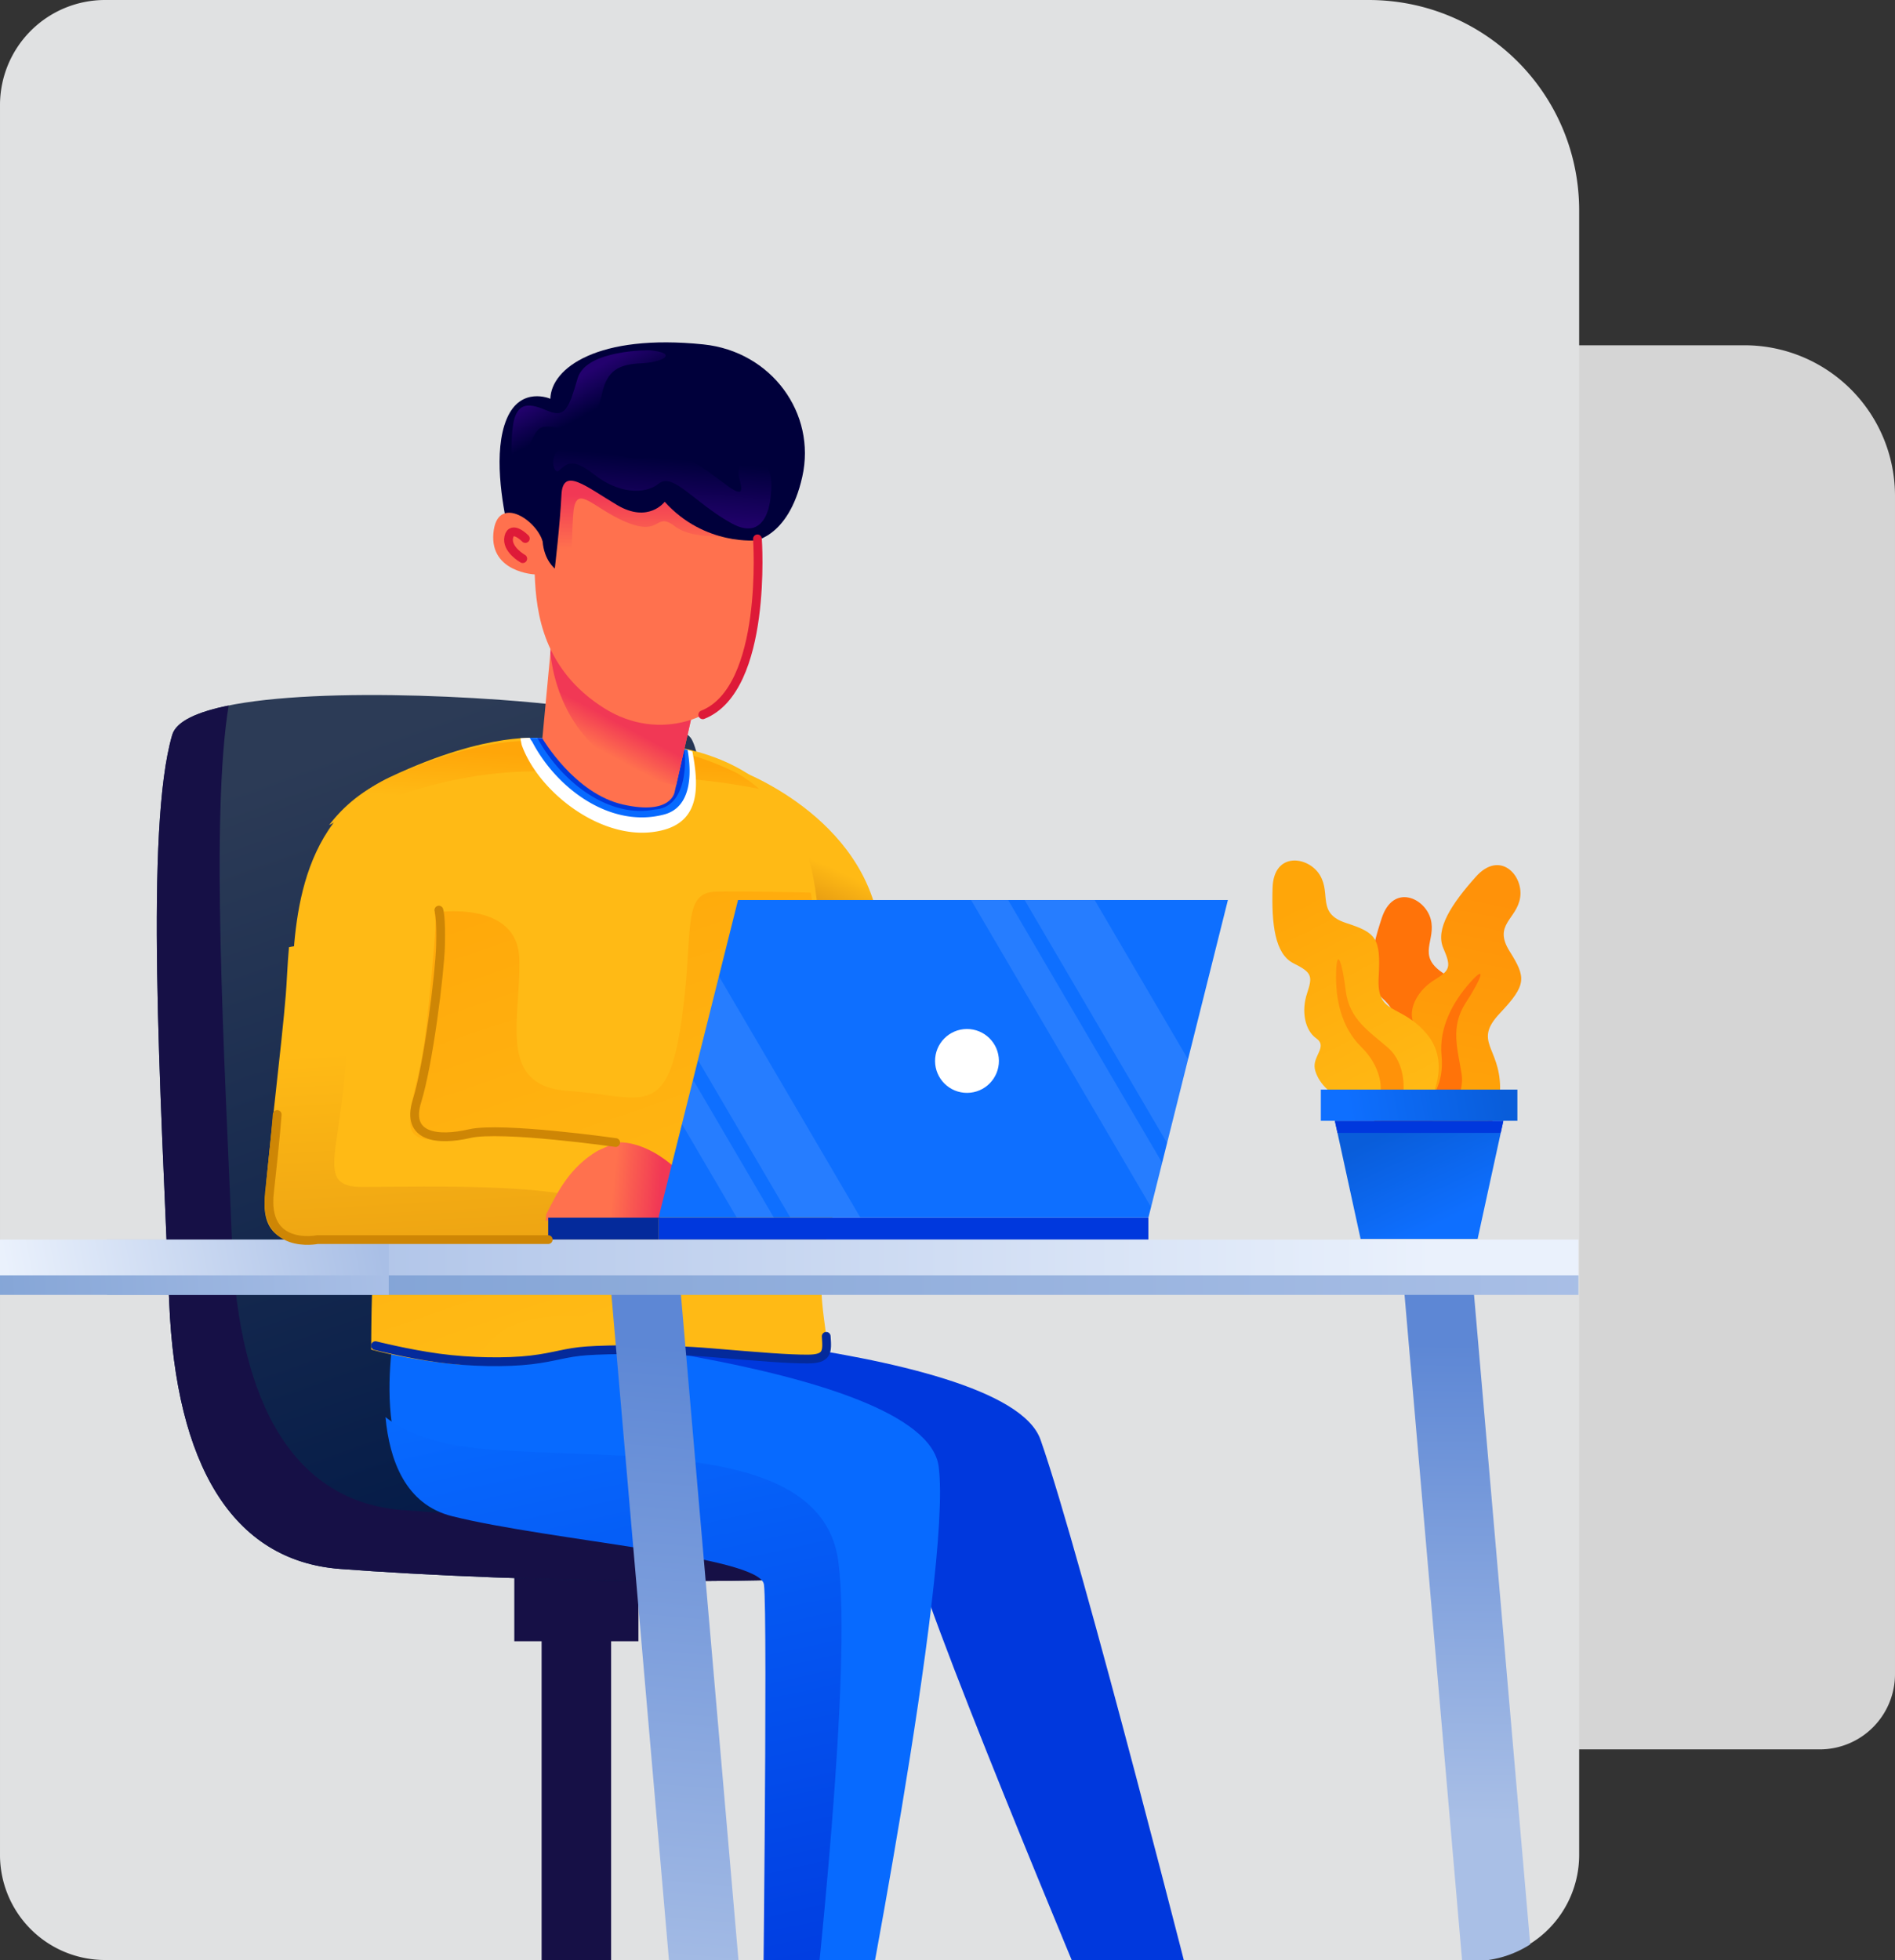
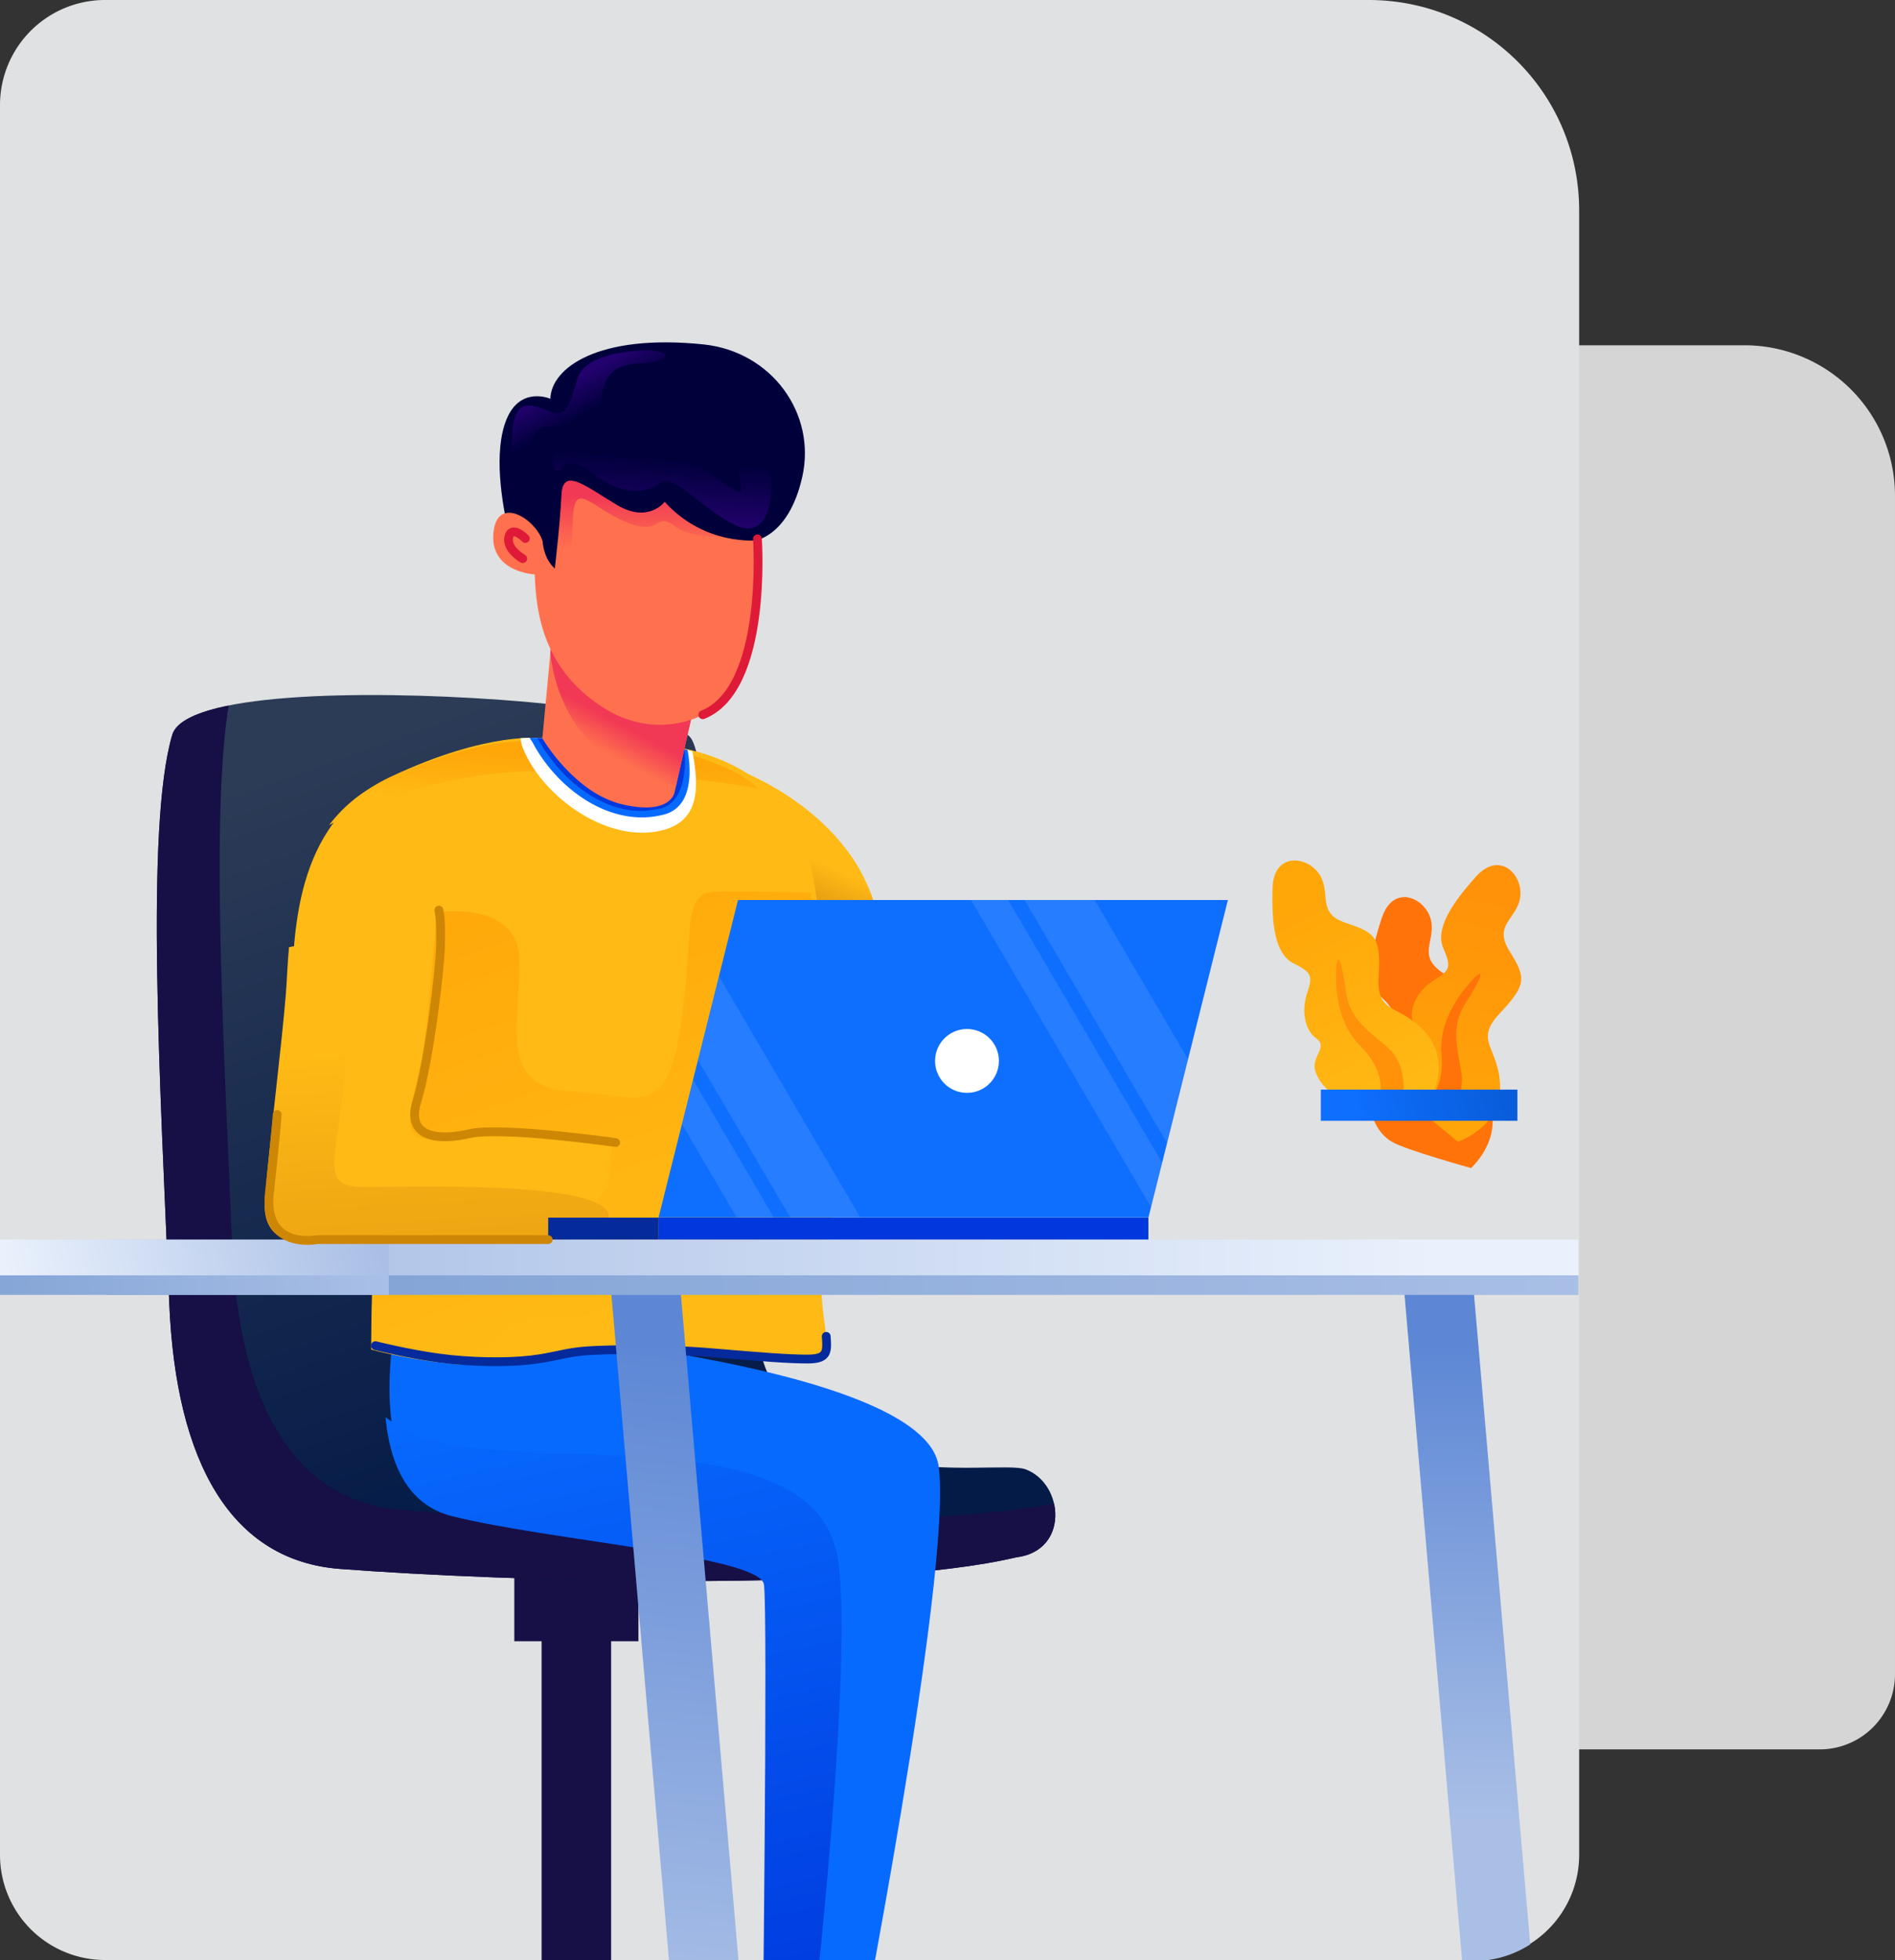
<svg xmlns="http://www.w3.org/2000/svg" xmlns:xlink="http://www.w3.org/1999/xlink" width="432" height="446.689" viewBox="0 0 114.3 118.187">
  <rect x="0" y="0" width="114.3" height="118.187" fill="#333333" stroke="none" />
  <defs>
    <linearGradient xlink:href="#f" id="z" gradientUnits="userSpaceOnUse" gradientTransform="matrix(.265 0 0 .265 -13.605 -88.9)" x1="-3254.497" y1="4132.282" x2="-3430.884" y2="3327.85" />
    <linearGradient id="a">
      <stop offset="0" stop-color="#2f90fb" />
      <stop offset="1" stop-color="#1d7ee9" />
    </linearGradient>
    <linearGradient id="b">
      <stop offset="0" stop-color="#5d87d5" />
      <stop offset="1" stop-color="#a9bfe6" />
    </linearGradient>
    <linearGradient id="c">
      <stop offset="0" stop-color="#2c3b56" />
      <stop offset="1" stop-color="#041b48" />
    </linearGradient>
    <linearGradient id="d">
      <stop offset="0" stop-color="#f13855" />
      <stop offset="1" stop-color="#ff714e" />
    </linearGradient>
    <linearGradient id="e">
      <stop offset="0" stop-color="#b3d0ff" />
      <stop offset="1" stop-color="#8db7ff" />
    </linearGradient>
    <linearGradient id="f">
      <stop offset="0" stop-color="#0038dd" />
      <stop offset="1" stop-color="#076aff" />
    </linearGradient>
    <linearGradient id="h">
      <stop offset="0" stop-color="#ffa609" />
      <stop offset="1" stop-color="#ffba15" />
    </linearGradient>
    <linearGradient id="i">
      <stop offset="0" stop-color="#23016e" />
      <stop offset="1" stop-color="#00003b" />
    </linearGradient>
    <linearGradient id="k">
      <stop offset="0" stop-color="#eaf1fc" />
      <stop offset="1" stop-color="#a9bfe6" />
    </linearGradient>
    <linearGradient id="l">
      <stop offset="0" stop-color="#a9bfe6" />
      <stop offset="1" stop-color="#eaf1fc" />
    </linearGradient>
    <linearGradient id="m">
      <stop offset="0" stop-color="#83a4d6" />
      <stop offset="1" stop-color="#a9bfe6" />
    </linearGradient>
    <linearGradient id="n">
      <stop offset="0" stop-color="#ff9209" />
      <stop offset="1" stop-color="#ffa609" />
    </linearGradient>
    <linearGradient id="j">
      <stop offset="0" stop-color="#0e6fff" />
      <stop offset="1" stop-color="#095dda" />
    </linearGradient>
    <linearGradient xlink:href="#b" id="p" gradientUnits="userSpaceOnUse" x1="220.281" y1="209.661" x2="218.455" y2="254.73" gradientTransform="translate(-28.679)" />
    <linearGradient xlink:href="#b" id="q" gradientUnits="userSpaceOnUse" x1="-148.487" y1="209.849" x2="-148.86" y2="248.909" gradientTransform="translate(-47.653)" />
    <linearGradient xlink:href="#b" id="r" gradientUnits="userSpaceOnUse" x1="220.281" y1="209.661" x2="218.455" y2="254.73" gradientTransform="translate(47.653)" />
    <linearGradient xlink:href="#c" id="s" x1="-224.319" y1="161.922" x2="-203.178" y2="221.042" gradientUnits="userSpaceOnUse" gradientTransform="translate(-47.653)" />
    <linearGradient xlink:href="#d" id="v" gradientUnits="userSpaceOnUse" gradientTransform="scale(-1 1) rotate(15 308.426 2211.48)" x1="-296.87" y1="358.071" x2="-296.987" y2="360.56" />
    <linearGradient xlink:href="#e" id="u" gradientUnits="userSpaceOnUse" gradientTransform="scale(-.265 .265) rotate(15 1165.706 8358.348)" x1="-1148.036" y1="1383.502" x2="-1128.125" y2="1373.859" />
    <linearGradient xlink:href="#d" id="y" gradientUnits="userSpaceOnUse" gradientTransform="matrix(-1 0 0 1 -527.542 -90.6)" x1="-296.87" y1="358.071" x2="-296.987" y2="360.56" />
    <linearGradient xlink:href="#e" id="x" gradientUnits="userSpaceOnUse" x1="-1148.036" y1="1383.502" x2="-1128.125" y2="1373.859" gradientTransform="matrix(-.265 0 0 .265 -527.542 -90.6)" />
    <linearGradient id="g">
      <stop offset="0" stop-color="#e59a12" />
      <stop offset="1" stop-color="#ffba15" />
    </linearGradient>
    <linearGradient xlink:href="#g" id="A" gradientUnits="userSpaceOnUse" gradientTransform="scale(-.868 .868) rotate(54.334 37.456 799.322)" x1="-317.247" y1="264.845" x2="-321.08" y2="264.085" />
    <linearGradient xlink:href="#h" id="B" gradientUnits="userSpaceOnUse" gradientTransform="matrix(.265 0 0 .265 -.28 .187)" x1="-3612.199" y1="2365.771" x2="-3422.45" y2="2918.985" />
    <linearGradient xlink:href="#g" id="C" gradientUnits="userSpaceOnUse" gradientTransform="translate(-3.44)" x1="-990.045" y1="790.179" x2="-995.349" y2="698.256" />
    <linearGradient xlink:href="#b" id="D" gradientUnits="userSpaceOnUse" x1="-213.594" y1="209.849" x2="-218.336" y2="264.871" gradientTransform="translate(-47.653)" />
    <linearGradient xlink:href="#h" id="E" gradientUnits="userSpaceOnUse" gradientTransform="matrix(-1 0 0 1 -2018.203 -303.105)" x1="-1054.107" y1="910.377" x2="-1053.214" y2="925.198" />
    <linearGradient xlink:href="#d" id="F" gradientUnits="userSpaceOnUse" gradientTransform="matrix(-.265 0 0 .265 -533.983 -80.196)" x1="-1090.081" y1="901.423" x2="-1085.283" y2="910.388" />
    <linearGradient xlink:href="#d" id="G" gradientUnits="userSpaceOnUse" gradientTransform="matrix(-.263 .031 .031 .263 -558.976 -44.913)" x1="-1080.268" y1="830.109" x2="-1078.393" y2="846.627" />
    <linearGradient xlink:href="#i" id="H" gradientUnits="userSpaceOnUse" gradientTransform="scale(-1 1) rotate(6.762 659.6 4708.31)" x1="-298.206" y1="224.336" x2="-299.275" y2="219.091" />
    <linearGradient xlink:href="#i" id="I" gradientUnits="userSpaceOnUse" gradientTransform="scale(-1 1) rotate(6.762 659.6 4708.31)" x1="-287.167" y1="210.632" x2="-288.278" y2="213.42" />
    <linearGradient xlink:href="#d" id="J" gradientUnits="userSpaceOnUse" gradientTransform="scale(-1 1) rotate(23.782 174.388 1471.518)" x1="-277.387" y1="278.148" x2="-274.033" y2="276.259" />
    <linearGradient xlink:href="#j" id="K" gradientUnits="userSpaceOnUse" gradientTransform="translate(701.745 -95.795)" x1="-373.71" y1="290.262" x2="-355.255" y2="269.84" />
    <linearGradient xlink:href="#k" id="L" x1="-131.498" y1="201.882" x2="-230.977" y2="201.882" gradientUnits="userSpaceOnUse" gradientTransform="translate(-47.653)" />
    <linearGradient xlink:href="#l" id="M" gradientUnits="userSpaceOnUse" x1="-217.507" y1="199.433" x2="-247.425" y2="205.046" gradientTransform="translate(-47.653)" />
    <linearGradient xlink:href="#m" id="N" gradientUnits="userSpaceOnUse" x1="-220.13" y1="204.11" x2="-118.24" y2="204.11" gradientTransform="translate(-47.653)" />
    <linearGradient xlink:href="#m" id="O" gradientUnits="userSpaceOnUse" x1="-250.23" y1="203.999" x2="-216.628" y2="202.213" gradientTransform="translate(-47.653)" />
    <linearGradient xlink:href="#n" id="P" gradientUnits="userSpaceOnUse" gradientTransform="matrix(.265 0 0 .265 -.28 .187)" x1="-995.677" y1="1362.049" x2="-984.811" y2="1416.11" />
    <linearGradient xlink:href="#h" id="Q" gradientUnits="userSpaceOnUse" gradientTransform="matrix(.265 0 0 .265 -.28 .187)" x1="-950.941" y1="1361.779" x2="-975.489" y2="1409.188" />
    <linearGradient xlink:href="#j" id="R" gradientUnits="userSpaceOnUse" gradientTransform="translate(701.745 -95.795)" x1="-956.56" y1="469.82" x2="-965.921" y2="468.172" />
    <linearGradient xlink:href="#j" id="S" gradientUnits="userSpaceOnUse" gradientTransform="translate(701.745 -95.795)" x1="-961.908" y1="476.763" x2="-959.181" y2="470.962" />
    <linearGradient xlink:href="#d" id="t" gradientUnits="userSpaceOnUse" gradientTransform="scale(-1 1) rotate(15 308.426 2211.48)" x1="-296.87" y1="358.071" x2="-296.987" y2="360.56" />
    <linearGradient xlink:href="#d" id="w" gradientUnits="userSpaceOnUse" gradientTransform="matrix(-1 0 0 1 -527.542 -90.6)" x1="-296.87" y1="358.071" x2="-296.987" y2="360.56" />
    <clipPath clipPathUnits="userSpaceOnUse" id="o">
      <path style="marker:none" d="M-184.536 99.68a17.107 17.107 0 0117.145 17.145v133.834a8.554 8.554 0 01-8.573 8.572H-287.406a8.554 8.554 0 01-8.572-8.572V108.252a8.554 8.554 0 018.572-8.572h64.878z" fill="#e0e1e2" stroke-width=".317" stroke-linecap="round" stroke-linejoin="round" stroke-dasharray=".635,.635" />
    </clipPath>
  </defs>
  <path d="M105.202 20.82a9.078 9.078 0 019.098 9.098v71.02a4.54 4.54 0 01-4.549 4.549H50.614a4.539 4.539 0 01-4.55-4.55V25.369a4.539 4.539 0 014.55-4.548H85.04z" style="marker:none" fill="#d5d5d5" />
  <path style="marker:none" d="M82.55 0c7.036 0 12.7 5.664 12.7 12.7V111.837a6.336 6.336 0 01-6.35 6.35H6.35a6.336 6.336 0 01-6.35-6.35V6.35A6.336 6.336 0 016.35 0h48.058z" fill="#e0e1e2" />
  <g clip-path="url(#o)" transform="matrix(.741 0 0 .741 219.244 -73.837)" stroke-width="1.35">
    <path d="M-251.11 271.934c-5.798-.025-21.482.336-23.856 4.896h52.01c-2.921-5.613-26.005-4.864-26.005-4.864s-.811-.027-2.15-.032z" fill="#161046" />
    <path transform="skewX(4.944) scale(1 -.996)" fill="url(#p)" d="M189.301 204.186h5.658v73.678h-5.658z" />
    <path transform="skewX(4.944) scale(1 .996)" fill="url(#q)" d="M-199.283 204.186h5.658v73.678h-5.658z" />
-     <path transform="skewX(4.944) scale(1 -.996)" fill="url(#r)" d="M265.633 204.186h5.658v73.678h-5.658z" />
+     <path transform="skewX(4.944) scale(1 -.996)" fill="url(#r)" d="M265.633 204.186h5.658v73.678z" />
    <path fill="#161046" d="M-254.012 227.029h10.103v6.174h-10.103z" />
    <path fill="#161046" d="M-251.79 227.029h5.658v46.857h-5.658z" />
    <path d="M-255.147 156.594c-11.366-.818-25.704-.567-26.71 2.851-2.23 7.574-.955 28.882-.244 46.21.538 13.126 5.104 20.989 13.895 21.662 13.382 1.024 42.92 1.929 55.042-.942 4.362-.52 3.895-6.047.743-7.17-2.465-.88-20.276 3.104-22.029-11.976-1.736-14.94-3.321-45.04-5.2-47.537-1.025-1.363-7.72-2.539-15.497-3.098z" fill="url(#s)" />
    <path d="M-277.265 157.057c-2.551.514-4.268 1.286-4.592 2.388-2.23 7.573-.955 28.882-.244 46.209.538 13.127 5.104 20.99 13.894 21.663 13.383 1.024 42.922 1.929 55.043-.942 2.646-.315 3.512-2.472 3.084-4.371-13.121 2.36-40.322 1.499-53.01.527-8.79-.673-13.356-8.536-13.894-21.663-.646-15.75-1.758-34.788-.28-43.81z" fill="#161046" />
    <path d="M-199.62 266.343s3.896.472 6.86 1.856c2.966 1.385.928 3.072-2.12 3.958-3.05.886-6.93-.564-8.234-1.425-1.303-.862-.956-3.514-.956-3.514z" fill="#8db7ff" />
    <path d="M-200.329 262.694l.71 3.65s1.025.483 2.096.88c1.07.398-.827 1.347-3.21 1.325-2.381-.022-3.337-1.331-3.337-1.331l-1.327-3.362z" fill="url(#t)" />
-     <path d="M-204.084 267.392c.209.122.489.419.909.918 1.116 1.326 3.118 1.309 5.19 1.687 2.073.378 5.307-.592 4.769-1.502-.173-.293-.669-.64-1.262-.976.584.197 1.168.423 1.719.68 2.965 1.385.927 3.072-2.121 3.958-3.049.886-6.931-.564-8.234-1.425-1.17-.774-1.015-2.896-.97-3.34z" fill="url(#u)" />
    <path d="M-204.07 267.218l4.45-.874.426.061c1.026.345 2.89.834 1.805 1.572-.814.553-4.54 1.52-6.704-.475l.023-.284z" fill="#6f9cfe" />
    <path d="M-200.329 262.694l.71 3.65s1.025.483 2.096.88c1.07.398-.827 1.347-3.21 1.325-2.381-.022-3.337-1.331-3.337-1.331l-1.327-3.362z" fill="url(#v)" />
    <path d="M-204.04 268.968c1.012 1.097 4.226 3.311 8.316 2.43 3.348-.722 3.952-1.902 4.032-2.5 1.203 1.216-.638 2.518-3.188 3.26-3.049.885-6.931-.565-8.234-1.426-.564-.373-.818-1.081-.926-1.764z" fill="#6f9cfe" />
    <path d="M-227.43 270.183s3.64 1.463 6.146 3.568.1 3.207-3.074 3.274c-3.174.067-6.548-2.339-7.584-3.508-1.035-1.17-.014-3.642-.014-3.642z" fill="#8db7ff" />
    <path d="M-227.17 266.474l-.26 3.709s.865.732 1.796 1.393c.931.662-1.147 1.087-3.442.45-2.295-.639-2.88-2.15-2.88-2.15l-.41-3.591z" fill="url(#w)" />
    <path d="M-232.014 270.04c.17.172.364.53.64 1.122.735 1.57 2.673 2.07 4.577 2.973 1.905.902 5.279.802 4.995-.217-.091-.327-.48-.79-.966-1.269.513.342 1.018.71 1.484 1.102 2.505 2.105.1 3.207-3.074 3.274-3.173.067-6.548-2.339-7.584-3.508-.93-1.05-.23-3.06-.072-3.477z" fill="url(#x)" />
    <path d="M-231.956 269.875l4.525.308.396.17c.901.598 2.576 1.553 1.336 1.985-.929.324-4.778.293-6.352-2.193l.095-.27z" fill="#6f9cfe" />
    <path d="M-227.17 266.474l-.26 3.709s.865.732 1.796 1.393c.931.662-1.147 1.087-3.442.45-2.295-.639-2.88-2.15-2.88-2.15l-.41-3.591z" fill="url(#y)" />
    <path d="M-232.38 271.573c.694 1.322 3.225 4.293 7.404 4.5 3.421.17 4.31-.814 4.542-1.372.847 1.487-1.268 2.268-3.924 2.324-3.173.067-6.548-2.339-7.584-3.508-.448-.506-.51-1.256-.437-1.944z" fill="#6f9cfe" />
-     <path d="M-258.916 202.69s-6.39 12.359.756 16.325c7.145 3.967 36.863 4.094 36.583 6.413-.28 2.32 15.036 38.75 15.036 38.75l8.285-.106s-9.53-37.614-12.922-47.269c-2.873-8.176-42.198-9.644-42.198-9.644z" fill="#0038dd" />
    <path d="M-263.626 207.101s-2.974 13.592 4.955 15.574c7.929 1.983 25.017 3.238 25.347 5.55.33 2.313-.133 40.12-.133 40.12h7.07s8.072-40.78 6.916-49.37c-1.156-8.589-38.263-11.29-38.263-11.29z" fill="#076aff" />
    <path d="M-998.102 811.186c1.222 13.231 6.121 26.84 20.448 30.421 29.966 7.492 94.55 12.239 95.799 20.979 1.248 8.74-.502 151.635-.502 151.635h13.705c3.113-27.126 13.956-126.42 9.652-158.701-5-37.5-67.5-31-108.5-34.5-15.456-1.32-24.868-5.338-30.602-9.834z" transform="scale(.265)" fill="url(#z)" />
    <path d="M-235.96 162.23s10.664 3.742 11.74 13.33c1.075 9.589.841 14.22.841 14.22l-7.81-.141z" fill="url(#A)" />
    <path d="M-251.73 159.73s-4.3-.664-12.384 3.144c-8.085 3.809-7.737 13.29-8.067 17.4-.331 4.111-1.409 12.689-1.707 16.705-.277 3.733 3.036 3.584 4.45 3.666 2.127.123 4.801.028 4.801.028s-.473 2.05-.54 3.987c-.066 1.938-.066 4.477-.066 4.477s8.285 2.339 14.766.802c6.482-1.537 20.18 1.069 21.516.133 1.336-.935-1.507-5.364 1.044-11.884 2.552-6.52-.814-17.651-1.286-23.415-.473-5.764-1.409-6.867-2.495-8.78-.828-1.46-3.344-4.848-10.46-5.784-7.116-.935-9.571-.48-9.571-.48z" fill="#ffba15" />
    <path d="M-891.857 649.783c-1.62.002-3.164.013-4.579.035-11.313.177-6.564 13.202-11.064 41.702s-12.5 21-34.5 19.5-14.5-22-15-40.5-26.125-14.25-26.125-14.25.6.973.246 6.453c-.353 5.48-2.386 28.108-3.8 36.593-1.415 8.486-3.624 13.7-3.89 20.24-.265 6.541 3.801 7.073 14.231 6.1 10.43-.972 9.9-.443 18.297-.531 8.397-.088 29.521 2.564 29.521 2.564l-1.23 12.83-14 17.25-56.75-.25-.72.962 1.017-.03s-1.787 7.745-2.04 15.069c-.252 7.323-.251 16.92-.251 16.92s12.801 3.595 28.426 4.685c2.932-2.283 5.802-4.84 8.568-7.605 15-15 46-2 71.5-4.5a355.766 355.766 0 0129.123-1.641c-.996-7.874-1.785-18.914 3.461-32.32 9.643-24.643-3.08-66.715-4.865-88.5-.331-4.04-.722-7.47-1.166-10.43-2.52-.065-14.2-.361-24.41-.346z" transform="scale(.265)" fill="url(#B)" />
    <path d="M-265.315 209.15s2.584.655 5.157 1.006c2.572.35 5.554.386 7.518.152 1.965-.234 2.806-.62 4.537-.737 1.73-.117 5.963-.199 10.15.152 4.186.35 6.174.515 7.81.515 1.638 0 1.614-.585 1.52-1.848" fill="none" stroke="#042a9b" stroke-width=".714" stroke-linecap="round" stroke-linejoin="round" />
    <path d="M-1024.223 666.438c-1.297.012-2.499.206-3.527.453-.504 5.627-.66 10.658-.967 14.463-1.25 15.535-5.321 47.954-6.449 63.132-1.048 14.111 11.472 13.549 16.82 13.858 8.036.464 18.143.107 18.143.107s-.302 1.418-.654 3.328l3.357.24s68.5-1.5 68-12.5-59.5-9-75.5-9-5.5-11.5-5-47.5c.313-22.5-7.968-26.64-14.223-26.581z" transform="scale(.265)" fill="url(#C)" />
    <path transform="skewX(4.944) scale(1 .996)" fill="url(#D)" d="M-263.841 204.186h5.658v73.678h-5.658z" />
    <path d="M-943.416 603.281a88.183 88.183 0 00-3.307.055c-.335.011-.63.027-.927.041-.577.028-1.116.057-1.55.09-.18.014-.382.025-.538.039a33.13 33.13 0 00-1.227.127h-.002c-.303.04-.45.068-.45.068s-.254-.039-.759-.08c-.251-.02-.566-.04-.941-.056h-.002a34.691 34.691 0 00-1.315-.032c-2.501-.011-6.543.205-12.064 1.243a99.865 99.865 0 00-7.332 1.677c-1.34.358-2.736.758-4.192 1.205-1.455.448-2.968.942-4.539 1.489a146.076 146.076 0 00-4.388 1.617c-1.005.386-2.015.777-3.06 1.205a164.378 164.378 0 00-5.395 2.318c-.927.417-1.868.852-2.823 1.301-7.465 3.517-13.017 8.318-17.18 13.785 47.018-24.365 83.118-14.515 83.118-14.515 19.785-1.17 36.615.978 49.006 3.44a42.825 42.825 0 00-3.084-2.444c-.288-.207-.603-.412-.905-.617-.418-.284-.84-.568-1.285-.848a45.196 45.196 0 00-1.468-.9l-.047-.03c-.003 0-.005-.003-.008-.004-7.453-3.674-15.929-6.678-24.856-7.894l-.306-.045a333.704 333.704 0 00-9.276-1.094h-.002a253.25 253.25 0 00-7.72-.682 204.36 204.36 0 00-3.311-.213 173.626 173.626 0 00-2.957-.14 133.602 133.602 0 00-4.908-.106z" transform="scale(.265)" fill="url(#E)" />
    <path d="M-249.612 159.618c.564.001 1.253.02 2.081.065.552.031 1.167.074 1.847.134a82.7 82.7 0 013.526.392c.223.03.444.063.663.102.083.014.164.032.246.048.144.027.288.054.43.085l.028.007a17.275 17.275 0 011.273.332c.612 3.224.59 6.125-3.298 6.578-4.372.51-9.259-3.351-10.592-7.09-.045-.207-.073-.373-.106-.55 1.18-.085 1.785.008 1.785.008s.038-.007.12-.017c.242-.032.87-.095 1.997-.093z" fill="#fff" />
    <path d="M-249.612 159.618c.564.001 1.253.02 2.081.065.552.031 1.167.074 1.847.134a82.7 82.7 0 013.526.392c.223.03.444.063.663.102.083.014.164.032.246.048.144.027.288.054.43.085l.028.007c.211.047.421.097.63.152.085.022.17.048.254.071.35 1.981.305 4.683-1.934 5.257-4.338 1.133-8.727-2.106-10.72-5.94a1.56 1.56 0 01-.194-.304c.678-.01 1.026.042 1.026.042s.038-.007.12-.017c.242-.032.87-.096 1.997-.093z" fill="#076aff" />
    <path d="M-249.612 159.618c.564.001 1.253.02 2.081.065.552.031 1.167.074 1.847.134a82.7 82.7 0 013.526.392c.223.03.444.063.663.102.083.014.164.032.246.048.144.027.288.054.43.085l.028.007c.21.047.418.097.624.15.215 2.076-.216 4.782-2.403 4.916-3.839.758-7.707-2.365-9.56-5.82.256.014.4.032.4.032s.04-.007.12-.017c.243-.032.87-.096 1.998-.093z" fill="#0038dd" />
    <path d="M-239.398 157.178l-1.559 6.898s-.236 1.937-4.205 1.04c-3.968-.898-6.567-5.387-6.567-5.387l1.04-11.056z" fill="#ff714e" />
    <path d="M-234.757 143.714s3.037-.122 4.188-5.278c1.152-5.155-2.508-10.191-8.048-10.764-8.59-.887-12.4 1.925-12.46 4.423 0 0-2.405-1.057-3.542 1.612-1.138 2.669-.372 6.96.119 9.127.49 2.166 13.55 5.343 19.743.88z" fill="#00003b" />
    <path d="M-247.239 151.272l7.841 5.906-1.442 6.38c-8.217-1.497-9.902-7.799-10.239-10.746l.145-1.54z" fill="url(#F)" />
    <path d="M-234.189 144.015s-.08 7.828-1.458 10.897c-1.379 3.07-6.482 5.255-11.077 2.346-4.912-3.111-5.515-7.684-5.626-10.87 0 0-3.644-.164-3.365-3.35.278-3.185 3.462-1.153 4.01.658l.739-5.247c5.762-1.39 11.625-.183 16.173 3.136 0 0 .412.092.604 2.43z" fill="#ff714e" />
    <path d="M-248.803 138.048c5.042-.654 10.025.631 14.003 3.532-.167.48-.466 1.013-.941 1.61 0 0-3.579.519-5.2-.716-1.621-1.235-1.069.816-3.866-.303-2.797-1.12-4.175-3.312-4.399-.787-.224 2.524.16 4.93-1.51 4.523l-.42-6.247.15-1.075.152-.166a20.43 20.43 0 012.03-.37z" fill="url(#G)" />
    <path d="M-234.212 143.612s-4.283.493-7.56-3.133c0 0-1.316 1.773-3.858.272-2.543-1.502-4.437-3.165-4.545-.832-.108 2.334-.541 5.988-.541 5.988s-.872-.669-.99-2.21c-.116-1.543-.306-6.178-.306-6.178l11.064-2.857 6.623 4.205z" fill="#00003b" />
    <path d="M-233.134 139.903s-.129 4.019-3.189 2.33c-3.06-1.69-4.768-4.179-5.934-3.233-1.166.945-3.34.766-5.233-.725-1.893-1.492-2.286-.84-2.899-.33-.612.51-1.412-3.398 3.47-1.656 4.884 1.742 3.97-.571 6.624.527 2.653 1.098 5.375 4.476 4.633 1.906-.742-2.57 3.056-2.885 2.528 1.18z" fill="url(#H)" />
    <path d="M-242.971 128.15s-5.192-.09-5.887 2.28c-.694 2.37-.994 3.246-2.375 2.67-1.38-.576-2.715-1.057-2.94 1.593-.223 2.651.084 3.254 1.155 1.512 1.072-1.742.664-2.064 2.825-1.714 2.161.349 2.911-.985 3.33-2.851.417-1.866 1.37-2.35 3.176-2.429 1.808-.08 3.064-.834.716-1.06z" fill="url(#I)" />
    <path d="M-253.115 143.466s-1.11-1.13-1.344-.126c-.234 1.003 1.134 1.766 1.134 1.766M-234.221 143.497s.868 12.208-4.45 14.313" fill="none" stroke="#de1a38" stroke-width=".714" stroke-linecap="round" stroke-linejoin="round" />
-     <path d="M-241.826 198.27s-1.53 2.739-4.763 1.376c-3.234-1.363-4.877-.64-4.877-.64l.047-.536c.968-1.92 1.942-3.836 4.176-5.17l1.482-.68s2.304-.395 5.173 2.368c2.87 2.762-1.238 3.282-1.238 3.282z" fill="url(#J)" />
    <path transform="skewX(-14.056) scale(1 .97)" fill="url(#K)" d="M-192.517 178.23h39.876v26.638h-39.876z" />
    <circle transform="scale(-1 1) rotate(.38)" r="2.599" cy="184.535" cx="218.393" fill="#fff" />
    <path d="M-216.827 172.893l14.644 24.98.903-3.608-12.53-21.372zm4.36 0l11.589 19.769 1.706-6.815-7.594-12.954zm-24.889 6.195l-1.706 6.815 7.522 12.83h5.7zm-2.107 8.418l-.903 3.608 4.465 7.62h3.02z" opacity=".1" fill="#fff" />
    <path fill="#0038dd" d="M-242.274 198.733h39.876v1.785h-39.876z" />
    <path fill="#042a9b" d="M-242.274 198.733h-8.978v1.785h8.978z" />
    <path fill="url(#L)" d="M-287.164 200.519h125.379v2.908h-125.379z" />
    <path fill="url(#M)" d="M-301.009 200.519h36.778v2.908h-36.778z" />
    <path fill="url(#N)" d="M-287.164 203.427h125.379v1.589h-125.379z" />
    <path fill="url(#O)" d="M-301.009 203.427h36.778v1.589h-36.778z" />
    <path d="M-245.761 192.62s-9.297-1.321-11.877-.726c-2.58.596-5.226.331-4.3-2.646.927-2.976 1.853-10.318 1.919-12.633.066-2.316-.133-2.91-.133-2.91M-251.253 200.519h-18.787s-4.432.9-3.903-3.83c.53-4.729.628-6.35.628-6.35" fill="none" stroke="#ce8605" stroke-width=".714" stroke-linecap="round" stroke-linejoin="round" />
    <g transform="matrix(-1.334 0 0 1.334 -526.02 -308.83)">
      <path d="M-262.285 377.456s-2.044-1.836-1.032-4.08c1.013-2.245 2.622-1.882 1.81-4.13-.81-2.249-.603-2.63.975-3.712 1.577-1.08.36-1.953.711-3.264.352-1.31 2.289-2.178 2.985-.068.697 2.11 1.008 3.915.08 4.78-.927.864-.912 1.081-.271 2 .64.92.771 2.113.232 2.79-.54.676.534.975.612 1.74.078.765-.416 1.847-1.278 2.347-.862.501-4.824 1.597-4.824 1.597z" fill="#ff7309" paint-order="stroke markers fill" />
      <path d="M-261.483 375.852s-2.607-.868-2.574-3.33c.033-2.462 1.654-2.771.013-4.51-1.64-1.738-1.603-2.17-.587-3.791 1.015-1.62-.45-1.935-.65-3.277-.2-1.343 1.23-2.91 2.71-1.253 1.48 1.657 2.485 3.188 1.98 4.35-.505 1.163-.405 1.356.55 1.944.954.587 1.55 1.63 1.324 2.465-.224.835.88.68 1.256 1.351.377.671.356 1.86-.235 2.663-.59.803-3.787 3.388-3.787 3.388z" fill="url(#P)" paint-order="stroke markers fill" />
      <path d="M-260.713 374.344s-1.222-1.165-.99-2.653c.232-1.49.704-2.84-.256-4.316-.96-1.477-1.312-2.413-.26-1.23 1.053 1.183 1.904 2.75 1.736 4.463-.169 1.712.648 2.723.933 2.916.284.193-1.163.82-1.163.82z" fill="#ff7309" paint-order="stroke markers fill" />
      <path d="M-259.717 373.446s-1.44-2.34.165-4.205c1.607-1.867 3.048-1.063 2.906-3.45-.142-2.385.166-2.692 1.985-3.283 1.819-.59.897-1.772 1.606-2.93.709-1.157 2.811-1.44 2.882.78.07 2.22-.142 4.04-1.276 4.607-1.134.567-1.18.78-.826 1.842.354 1.064.141 2.245-.567 2.74-.71.497.236 1.087.094 1.843s-.921 1.654-1.89 1.89c-.968.237-5.079.166-5.079.166z" fill="url(#Q)" paint-order="stroke markers fill" />
      <path d="M-258.158 372.784s-.189-1.677.945-2.67c1.134-.991 2.363-1.724 2.575-3.472.213-1.748.544-2.693.59-1.11.048 1.583-.306 3.33-1.535 4.536-1.228 1.204-1.252 2.504-1.157 2.834.094.331-1.418-.118-1.418-.118z" fill="#ff9209" paint-order="stroke markers fill" />
      <rect width="11.994" height="1.904" x="-265.111" y="372.671" ry="0" fill="url(#R)" />
-       <path d="M-264.254 374.582l1.57 7.198H-255.544l1.57-7.198h-5.634z" fill="url(#S)" />
-       <path d="M-264.254 374.582l.16.73h9.96l.16-.73h-5.636z" fill="#0038dd" />
    </g>
  </g>
</svg>